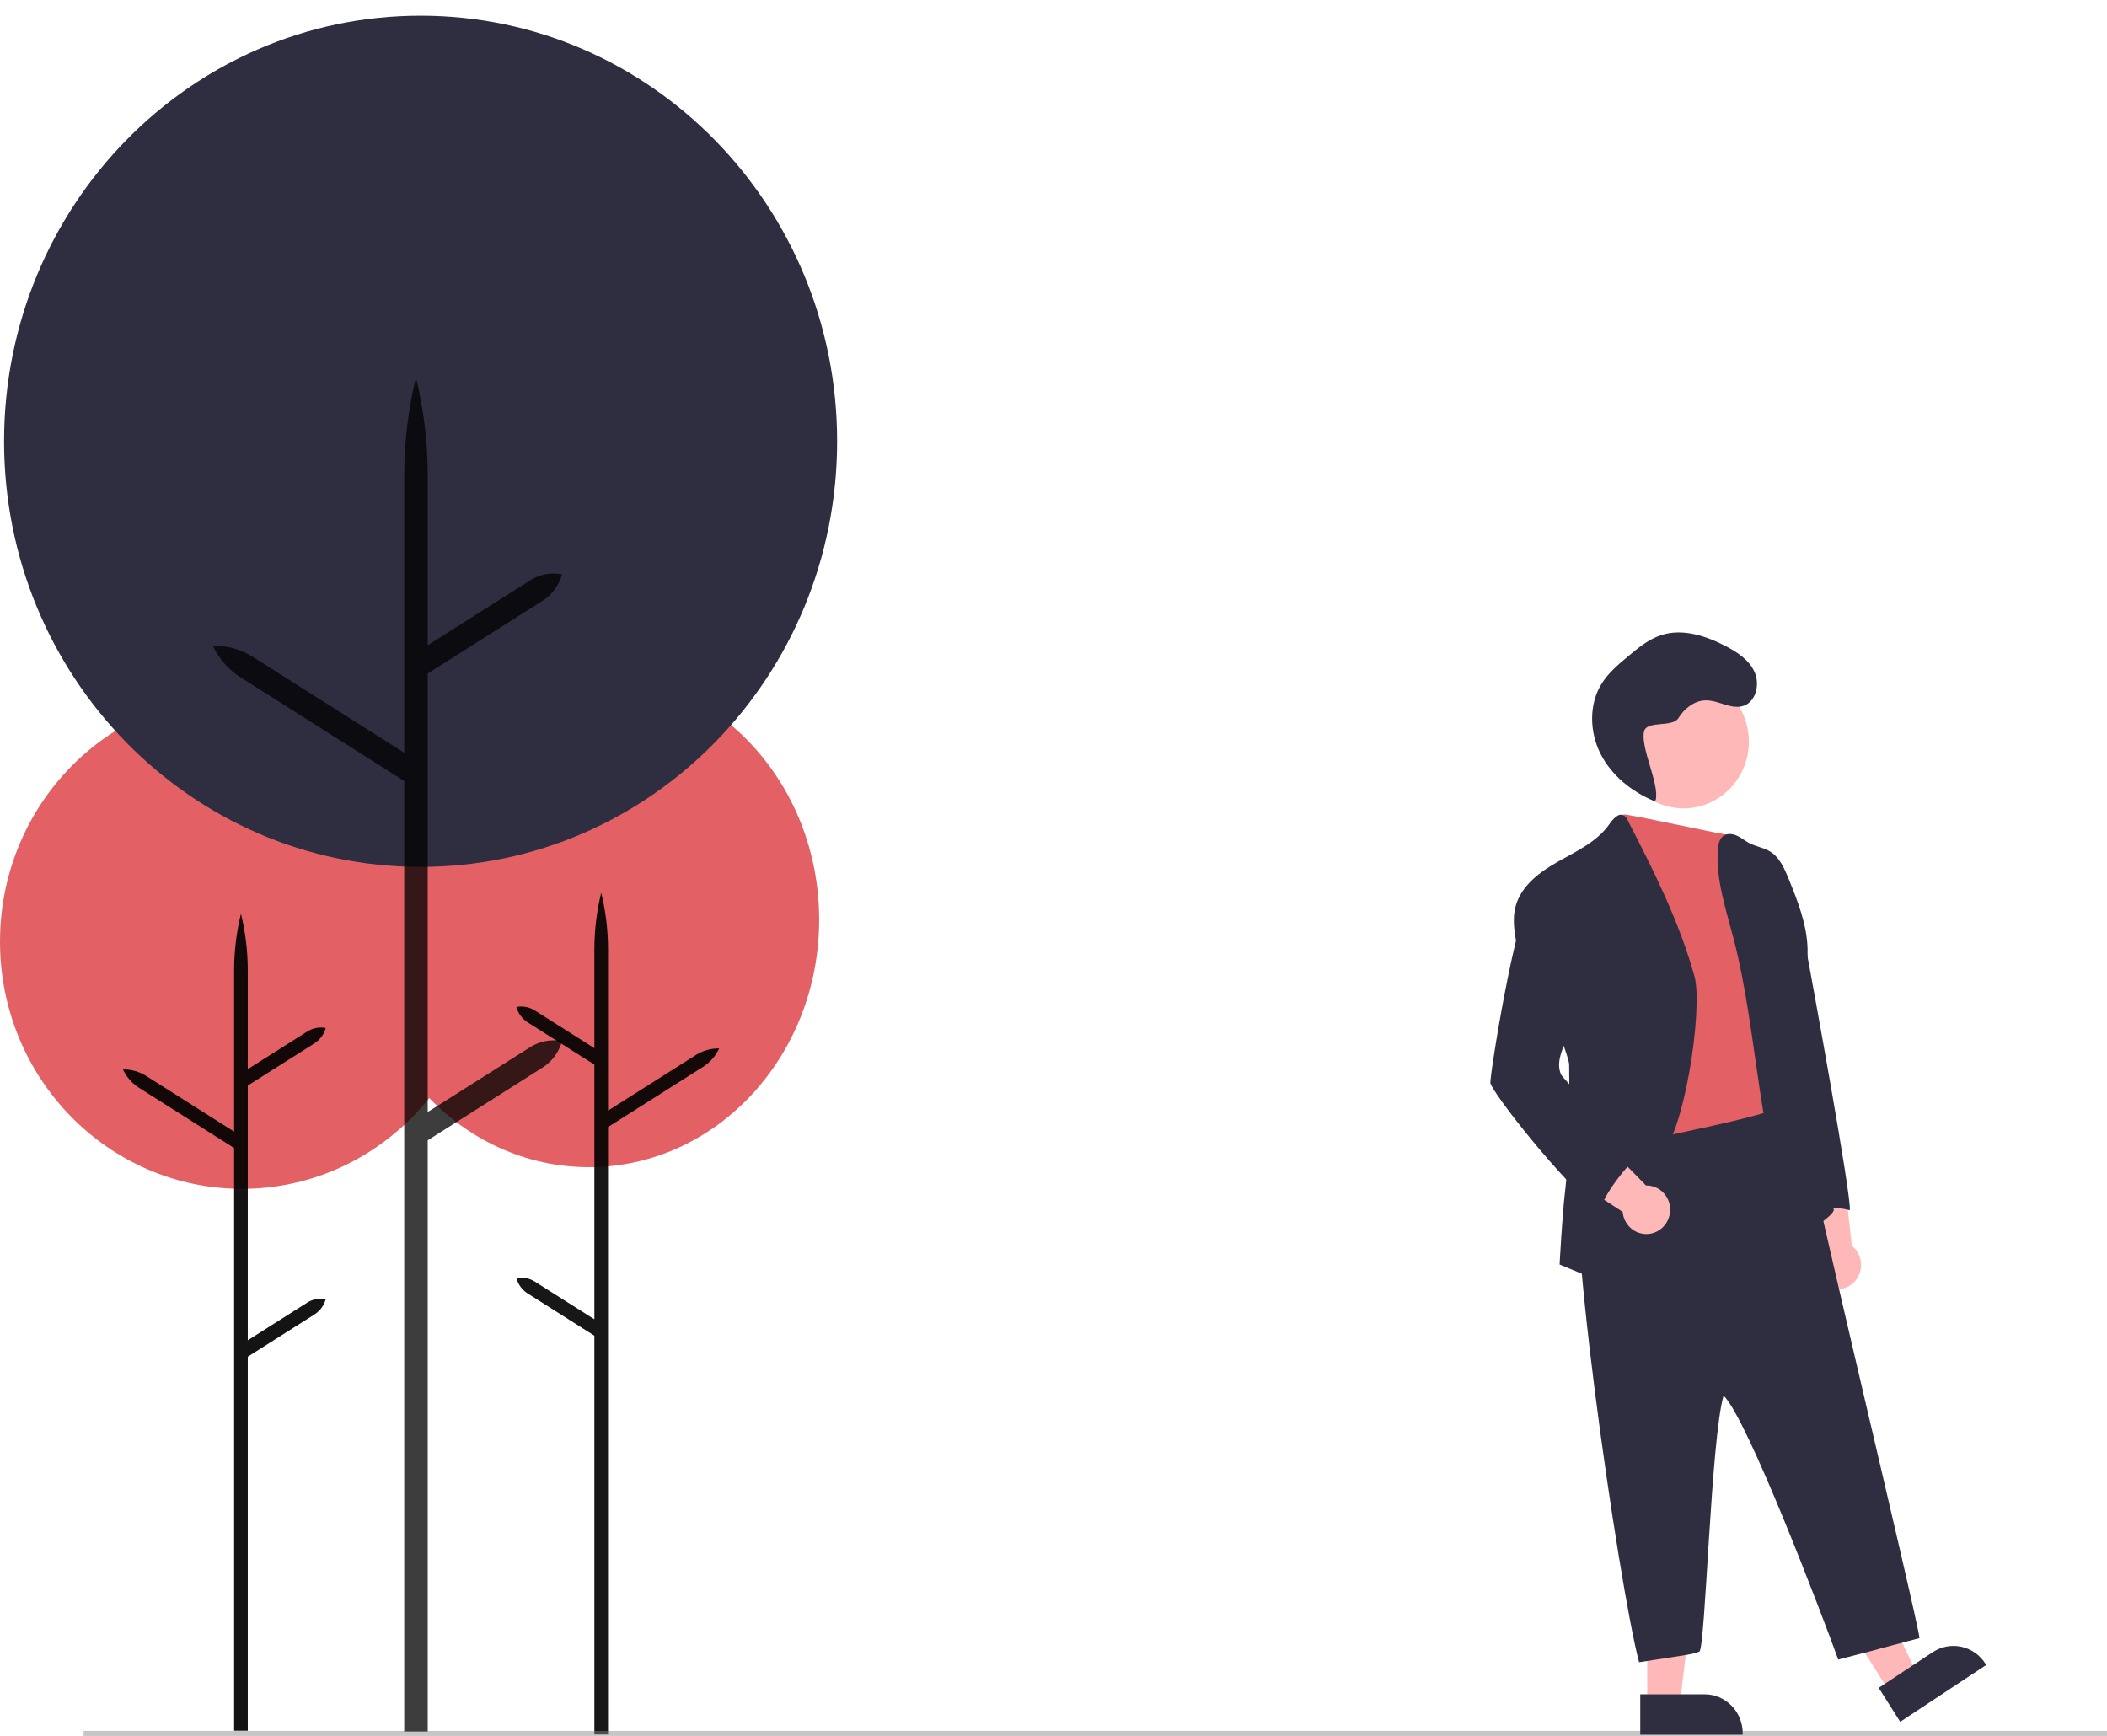
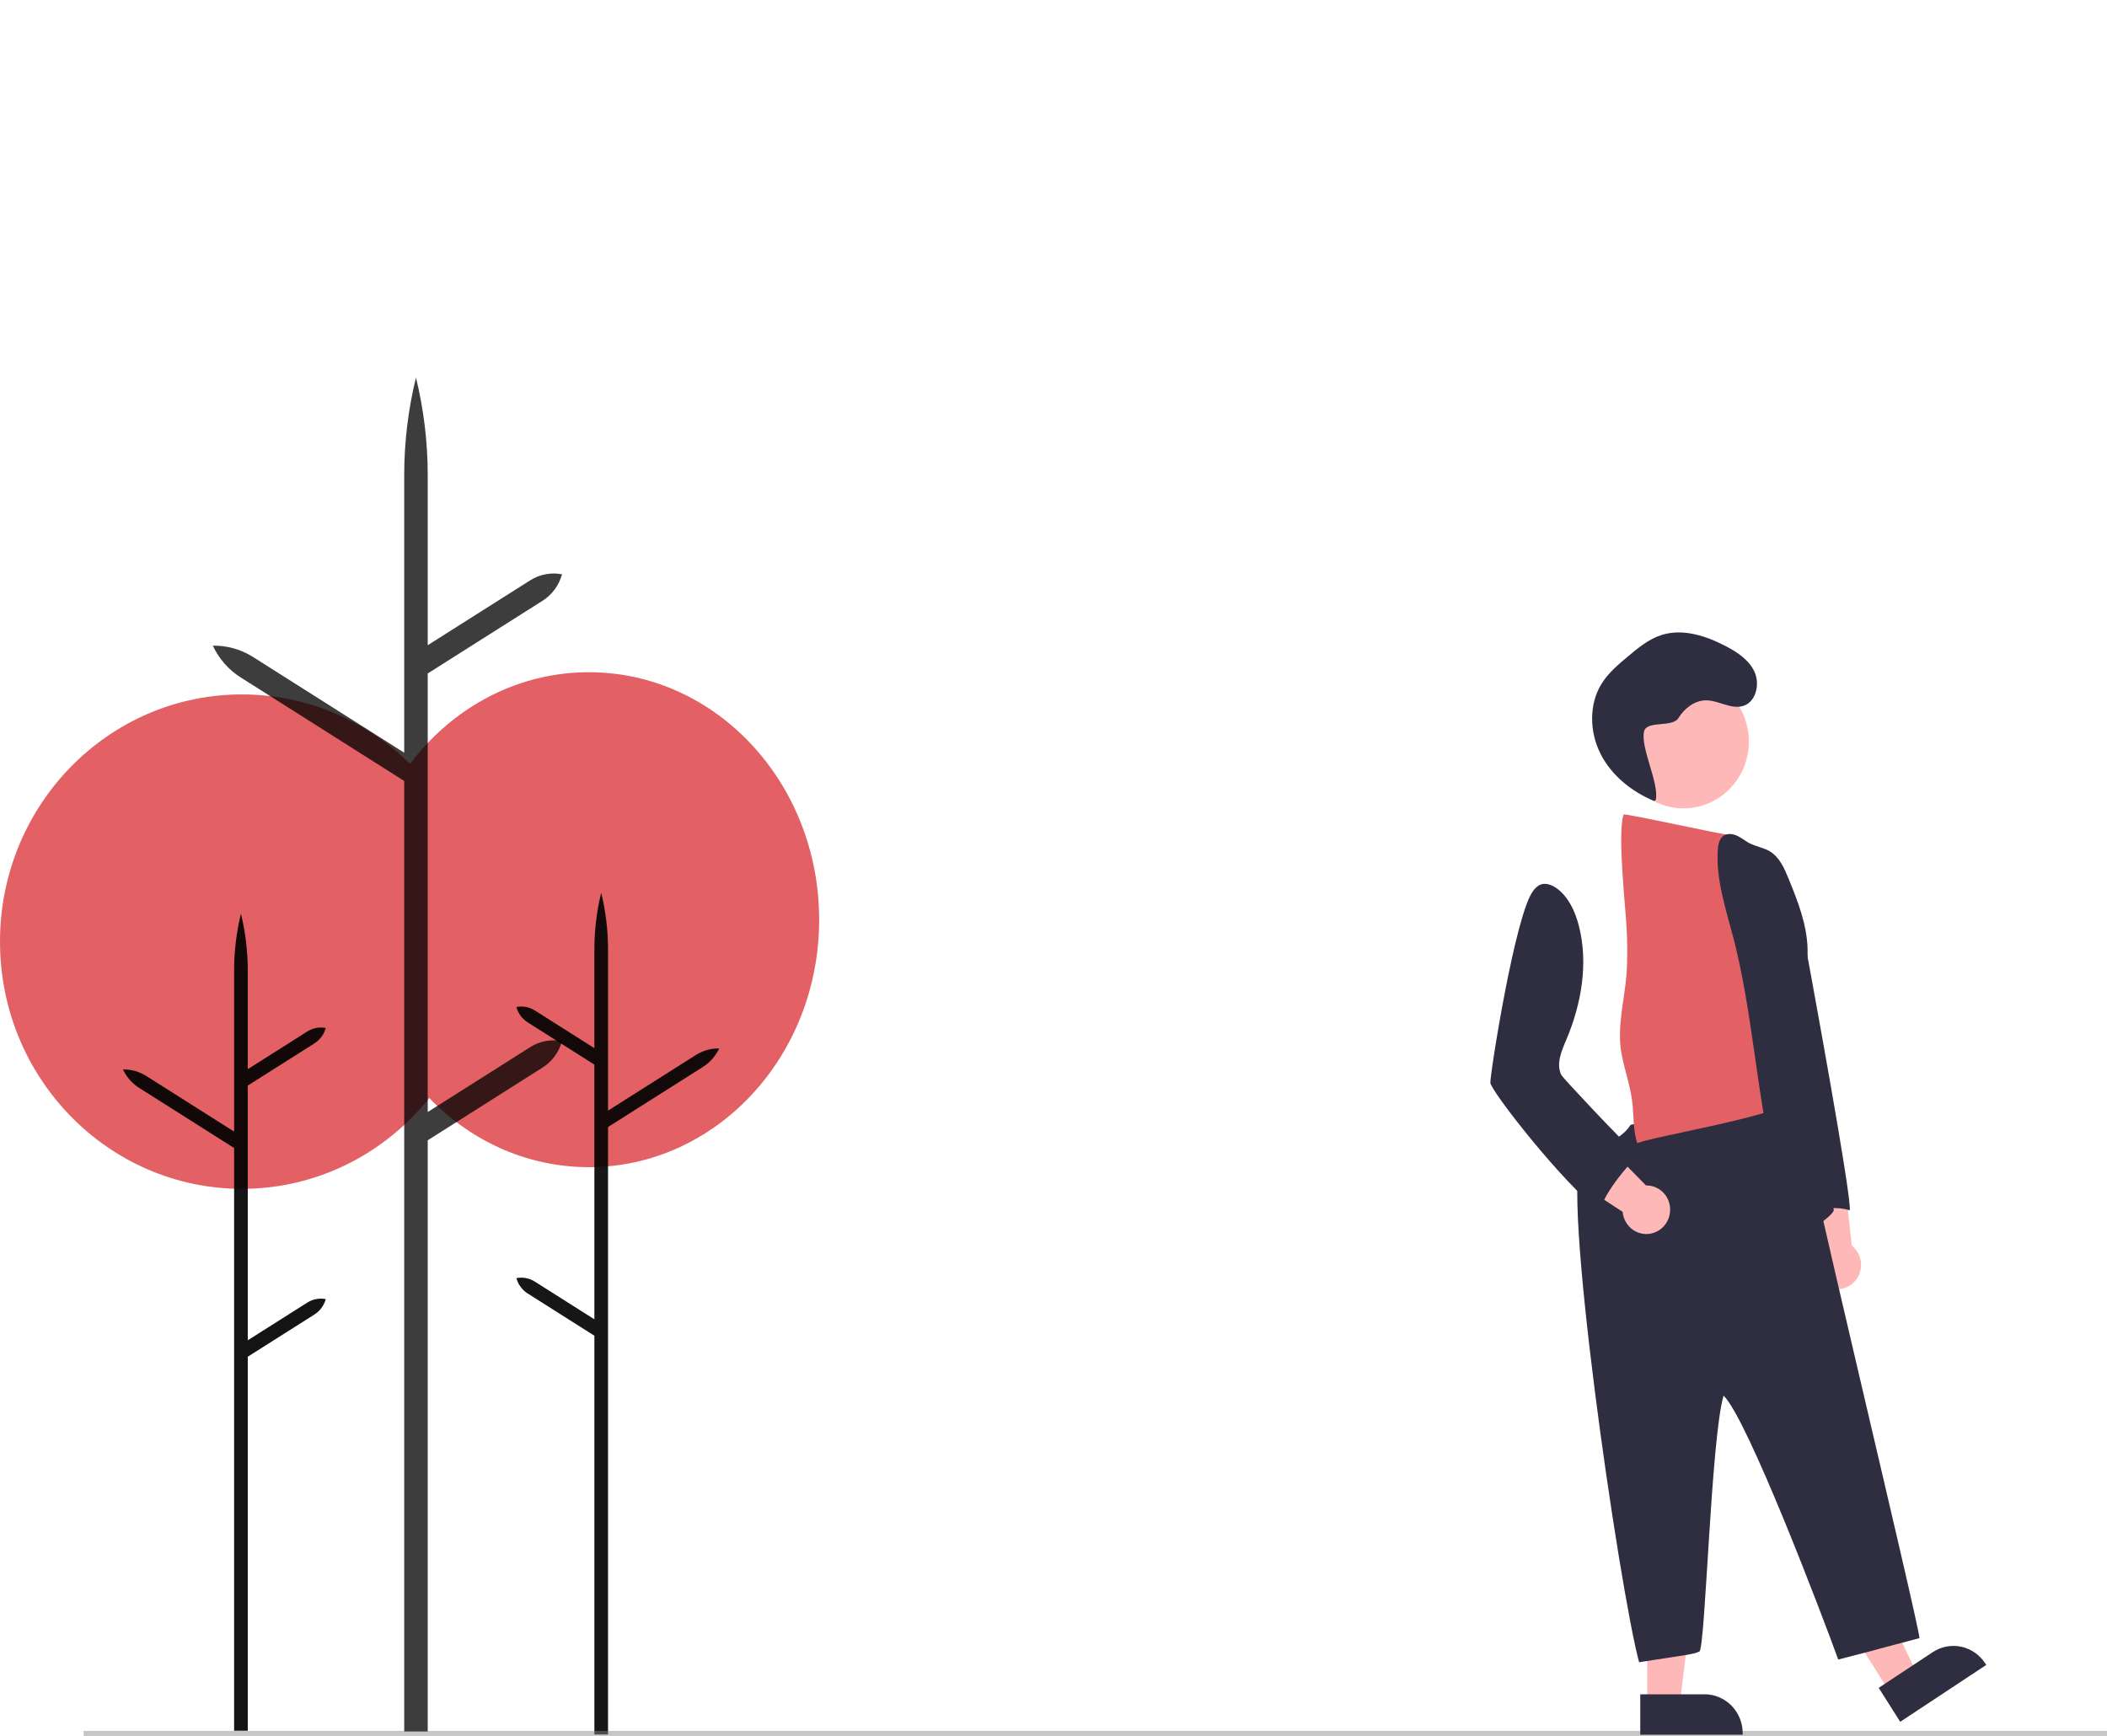
<svg xmlns="http://www.w3.org/2000/svg" width="517" height="426" viewBox="0 0 517 426" fill="none">
  <g clip-path="url(#clip0_1_36)">
    <path d="M144.5 286.417C175.704 286.417 201 259.228 201 225.689C201 192.15 175.704 164.962 144.5 164.962C113.296 164.962 88 192.15 88 225.689C88 259.228 113.296 286.417 144.5 286.417Z" fill="#E36165" />
    <path d="M131.242 314.504L145.843 323.751V261.247L129.476 250.882C128.123 250.025 127.135 248.68 126.706 247.113C128.27 246.808 129.888 247.114 131.242 247.971L145.843 257.218V232.98C145.843 228.292 146.406 223.62 147.519 219.072C148.632 223.62 149.194 228.292 149.194 232.98V272.54L170.736 258.899C172.456 257.81 174.446 257.248 176.469 257.282C175.598 259.149 174.221 260.72 172.501 261.81L149.194 276.569V425.636H145.843V327.78L129.476 317.415C128.123 316.558 127.135 315.213 126.706 313.647C128.27 313.341 129.888 313.648 131.242 314.504Z" fill="black" fill-opacity="0.91" />
    <path d="M59.36 291.734C92.143 291.734 118.719 264.574 118.719 231.071C118.719 197.568 92.143 170.409 59.36 170.409C26.576 170.409 0 197.568 0 231.071C0 264.574 26.576 291.734 59.36 291.734Z" fill="#E36165" />
    <path d="M75.397 319.655L60.796 328.902V266.397L77.163 256.033C78.516 255.176 79.504 253.831 79.933 252.264C78.369 251.959 76.751 252.265 75.397 253.122L60.796 262.369V238.131C60.796 233.442 60.233 228.771 59.12 224.222C58.008 228.771 57.445 233.442 57.445 238.131V277.691L35.903 264.049C34.183 262.96 32.193 262.399 30.17 262.433C31.041 264.3 32.418 265.871 34.138 266.96L57.445 281.72V424.714H60.796V332.931L77.163 322.566C78.516 321.709 79.504 320.364 79.933 318.797C78.369 318.492 76.751 318.798 75.397 319.655Z" fill="black" fill-opacity="0.92" />
-     <path d="M103.202 212.73C159.647 212.73 205.405 165.968 205.405 108.284C205.405 50.6 159.647 3.838 103.202 3.838C46.758 3.838 1 50.6 1 108.284C1 165.968 46.758 212.73 103.202 212.73Z" fill="#2F2E41" />
    <path d="M130.093 256.965L104.952 272.885V165.268L133.131 147.423C135.461 145.948 137.164 143.632 137.901 140.934C135.209 140.409 132.422 140.936 130.093 142.411L104.952 158.332V116.601C104.952 108.528 103.983 100.486 102.067 92.654C100.151 100.486 99.183 108.528 99.183 116.601V184.713L62.094 161.226C59.132 159.351 55.705 158.384 52.222 158.443C53.721 161.657 56.093 164.362 59.055 166.238L99.183 191.65V424.943H104.952V279.822L133.131 261.977C135.461 260.501 137.164 258.185 137.901 255.488C135.209 254.962 132.422 255.489 130.093 256.965Z" fill="black" fill-opacity="0.76" />
    <path d="M517 424.752H20.506V426H517V424.752Z" fill="#888888" fill-opacity="0.48" />
    <g opacity="0.1">
      <path d="M388.755 149.294C388.755 148.437 388.755 147.576 388.755 146.71C388.721 147.377 388.721 148.046 388.755 148.713C388.748 148.907 388.755 149.1 388.755 149.294Z" fill="black" />
    </g>
    <path d="M413.099 198.37C421.949 198.37 429.123 191.038 429.123 181.994C429.123 172.95 421.949 165.618 413.099 165.618C404.249 165.618 397.075 172.95 397.075 181.994C397.075 191.038 404.249 198.37 413.099 198.37Z" fill="#FFB8B8" />
    <path d="M454.774 314.781C455.4 314.196 455.892 313.478 456.216 312.677C456.541 311.876 456.689 311.013 456.652 310.147C456.614 309.281 456.392 308.435 455.999 307.667C455.607 306.898 455.054 306.227 454.381 305.701L452.196 285.867L440.028 289.261L445.952 307.113C445.162 308.328 444.835 309.797 445.034 311.242C445.233 312.686 445.943 314.006 447.031 314.952C448.118 315.897 449.507 316.401 450.934 316.37C452.361 316.339 453.728 315.773 454.774 314.781Z" fill="#FFB8B8" />
    <path d="M463.665 415.202L470.381 410.762L456.821 382.177L446.909 388.729L463.665 415.202Z" fill="#FFB8B8" />
    <path d="M487.367 408.574L466.26 422.526L460.985 414.192L474.242 405.429C475.273 404.747 476.425 404.28 477.632 404.054C478.84 403.827 480.079 403.846 481.28 404.109C482.48 404.372 483.618 404.875 484.629 405.587C485.639 406.3 486.503 407.209 487.17 408.262L487.367 408.574Z" fill="#2F2E41" />
    <path d="M404.188 418.107H412.187L415.993 386.579H404.188V418.107Z" fill="#FFB8B8" />
    <path d="M427.612 425.697H402.474V415.771H418.263C420.743 415.771 423.121 416.778 424.874 418.57C426.627 420.361 427.612 422.792 427.612 425.326V425.697Z" fill="#2F2E41" />
    <path d="M436.29 214.509C435.226 218.049 438.996 221.902 440.213 225.381C441.43 228.859 443.068 232.207 443.726 235.847C444.176 238.35 454.38 293.639 453.889 297.005C450.748 296.044 447.365 296.361 444.448 297.89C442.41 294.232 441.186 290.159 440.861 285.962C440.738 283.473 440.762 280.98 440.931 278.494C441.247 271.46 438.264 264.417 438.165 257.378C438.196 254.938 438.007 252.501 437.601 250.097C437.274 248.443 437.304 245.349 436.952 243.7C436.393 241.081 438.798 239.872 438.664 237.187L437.932 222.524C437.779 219.955 435.255 216.805 436.29 214.509Z" fill="#2F2E41" />
    <path d="M400.113 276.033C397.541 280.133 392.128 281.02 388.341 283.957C382.554 288.471 397.316 389.885 402.19 407.901C415.048 405.93 415.498 405.937 416.977 405.273C418.456 404.609 419.793 353.098 422.918 342.48C428.765 348.112 447.169 396.514 451.052 407.244C466.483 403.302 451.053 407.244 470.983 401.988C470.816 398.269 441.531 277.091 440.463 267.544C427.065 270.271 413.473 273.313 400.113 276.033Z" fill="#2F2E41" />
    <path d="M398.379 199.881C396.791 204.689 398.953 223.398 399.111 227.605C399.339 231.425 399.339 235.254 399.111 239.073C398.562 245.687 396.637 252.347 397.929 258.849C398.775 263.152 400.279 267.152 400.63 271.531C400.868 274.565 400.794 277.649 401.734 280.526C405.197 279.009 435.904 273.795 438.16 270.762C436.616 263.142 438.11 255.274 437.086 247.563C436.492 243.119 435.023 238.841 434.33 234.416C433.474 228.955 433.835 223.292 432.277 217.988C431.413 215.302 430.315 212.701 428.996 210.216C427.655 207.39 425.972 205.068 425.396 205.069C423.936 205.15 398.472 199.452 398.379 199.881Z" fill="#E36165" />
-     <path d="M392.501 314.369C392.501 314.369 397.825 303.513 398.092 297.304C398.186 295.074 404.163 286.2 406.855 284.187C413.237 279.409 417.943 247.381 415.786 239.609C412.055 226.174 405.771 213.65 399.393 201.302C399.203 200.841 398.896 200.441 398.503 200.144C397.206 199.319 395.801 200.943 394.915 202.212C391.912 206.515 386.964 208.816 382.432 211.359C377.9 213.902 373.264 217.29 371.893 222.382C370.973 225.8 371.69 229.426 372.388 232.889C373.086 236.353 375.525 239.104 377.37 242.021C379.51 245.241 385.067 259.521 385.025 261.216C385.134 271.693 385.237 282.205 383.996 292.611C383.298 298.492 382.684 310.309 382.684 310.309L392.501 314.369Z" fill="#2F2E41" />
    <path d="M440.851 303.144C431.05 280.344 431.599 254.4 425.37 230.331C423.519 223.186 421.045 216.006 421.49 208.628C421.57 207.309 421.842 205.827 422.92 205.089C423.88 204.432 425.186 204.609 426.24 205.089C427.294 205.569 428.195 206.353 429.209 206.889C430.847 207.744 432.752 207.986 434.325 208.952C436.661 210.388 437.853 213.119 438.897 215.687C441.129 221.174 443.35 226.812 443.528 232.758C443.904 244.307 438.892 255.406 441.505 266.636C442.068 268.851 442.742 271.035 443.523 273.179C446.142 280.926 448.291 288.831 449.955 296.849C450.247 298.219 441.262 304.105 440.851 303.144Z" fill="#2F2E41" />
    <path d="M409.735 297.749C409.866 296.893 409.812 296.018 409.576 295.186C409.34 294.353 408.929 293.584 408.371 292.931C407.813 292.279 407.121 291.76 406.346 291.41C405.57 291.06 404.728 290.889 403.881 290.907L390.058 276.806L382.626 287.221L398.159 297.387C398.284 298.84 398.926 300.197 399.963 301.198C401.001 302.2 402.362 302.778 403.789 302.823C405.216 302.867 406.61 302.376 407.705 301.441C408.801 300.505 409.523 299.192 409.735 297.749Z" fill="#FFB8B8" />
    <path d="M365.693 265.726C365.921 267.845 383.335 290.189 392.798 297.481C392.249 294.604 399.665 285.219 402.065 283.752C396.068 277.971 383.539 264.563 383.125 263.83C381.769 261.155 383.125 257.959 384.307 255.193C388.033 246.4 389.79 236.424 387.4 227.155C386.499 223.676 384.926 220.193 382.061 218.054C380.809 217.123 379.117 216.486 377.727 217.194C377.144 217.537 376.639 218 376.242 218.554C371.804 224.071 365.525 264.154 365.693 265.726Z" fill="#2F2E41" />
    <path d="M406.269 196.323C407.205 192.266 402.475 183.537 403.411 179.481C404.044 176.733 410.366 178.601 411.841 176.215C413.316 173.829 415.787 171.895 418.549 171.864C421.723 171.827 424.847 174.234 427.854 173.194C430.895 172.142 431.866 167.887 430.522 164.908C429.178 161.929 426.282 160.031 423.421 158.544C418.549 156.011 412.877 154.161 407.663 155.837C404.511 156.85 401.875 159.045 399.325 161.192C397 163.149 394.636 165.15 393.011 167.742C389.827 172.819 390.019 179.66 392.74 185.01C395.461 190.361 400.418 194.288 405.881 196.567" fill="#2F2E41" />
  </g>
  <defs>
    <clipPath id="clip0_1_36">
      <rect width="517" height="426" fill="white" />
    </clipPath>
  </defs>
</svg>